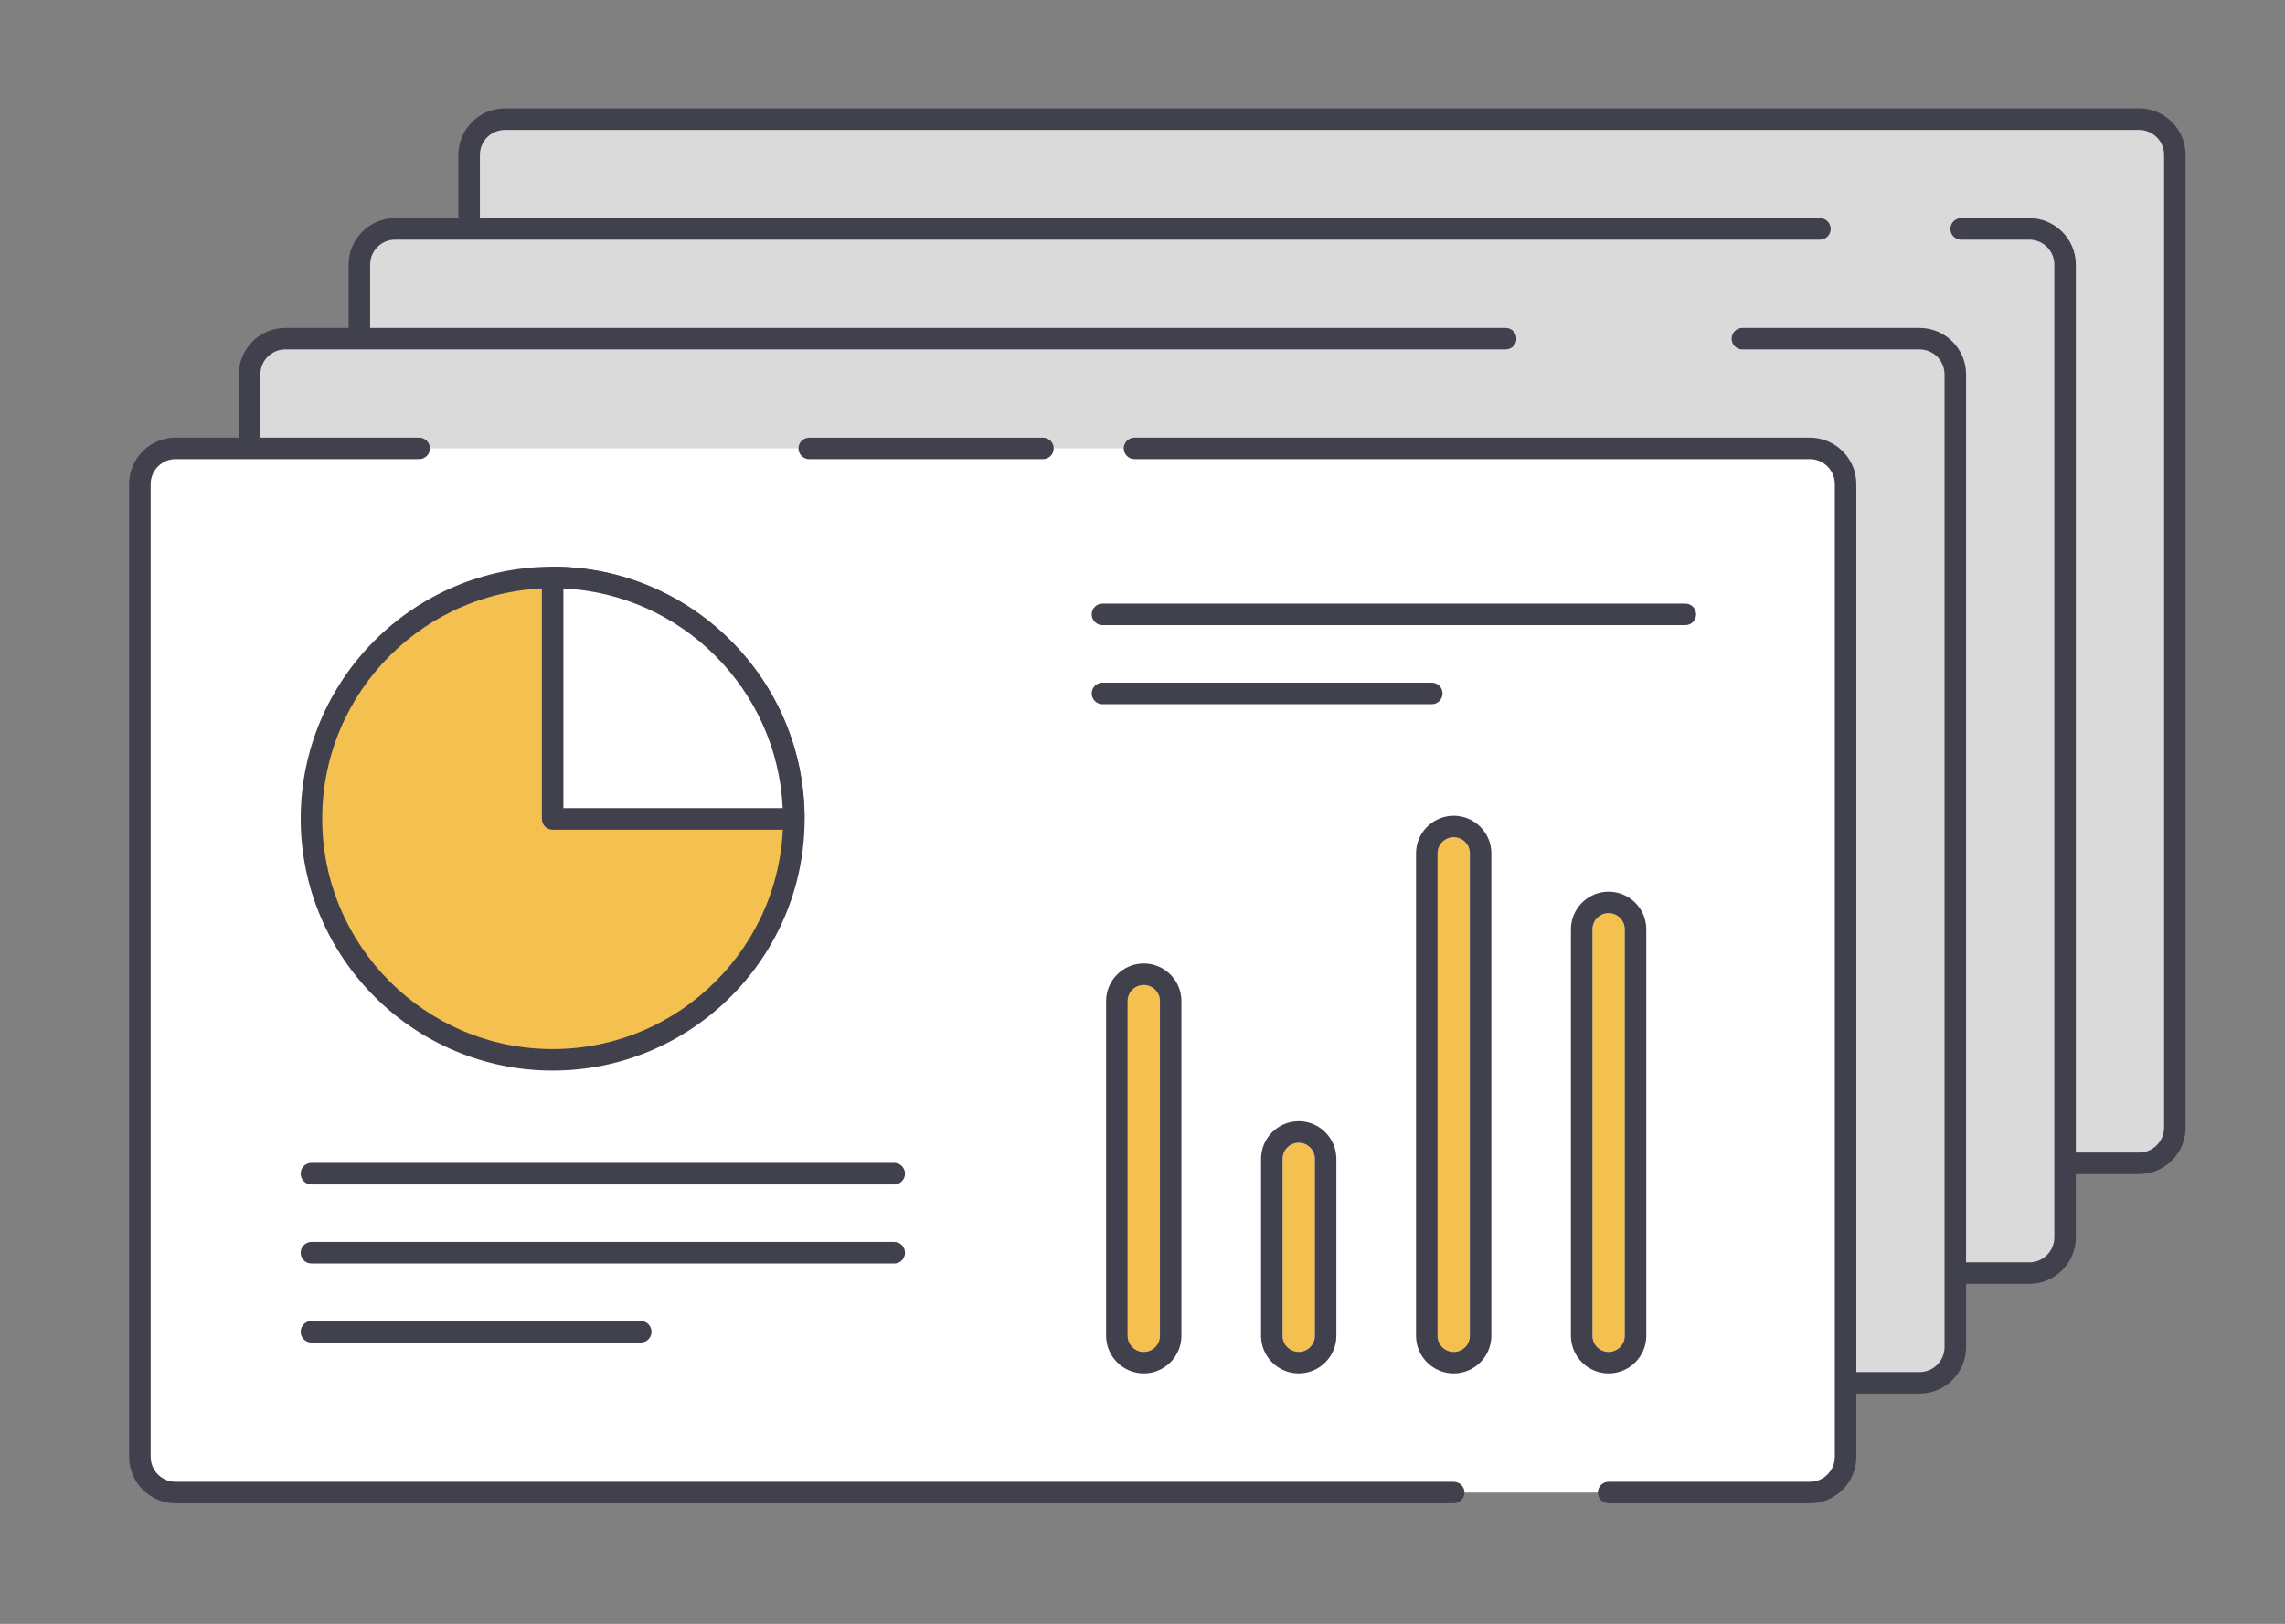
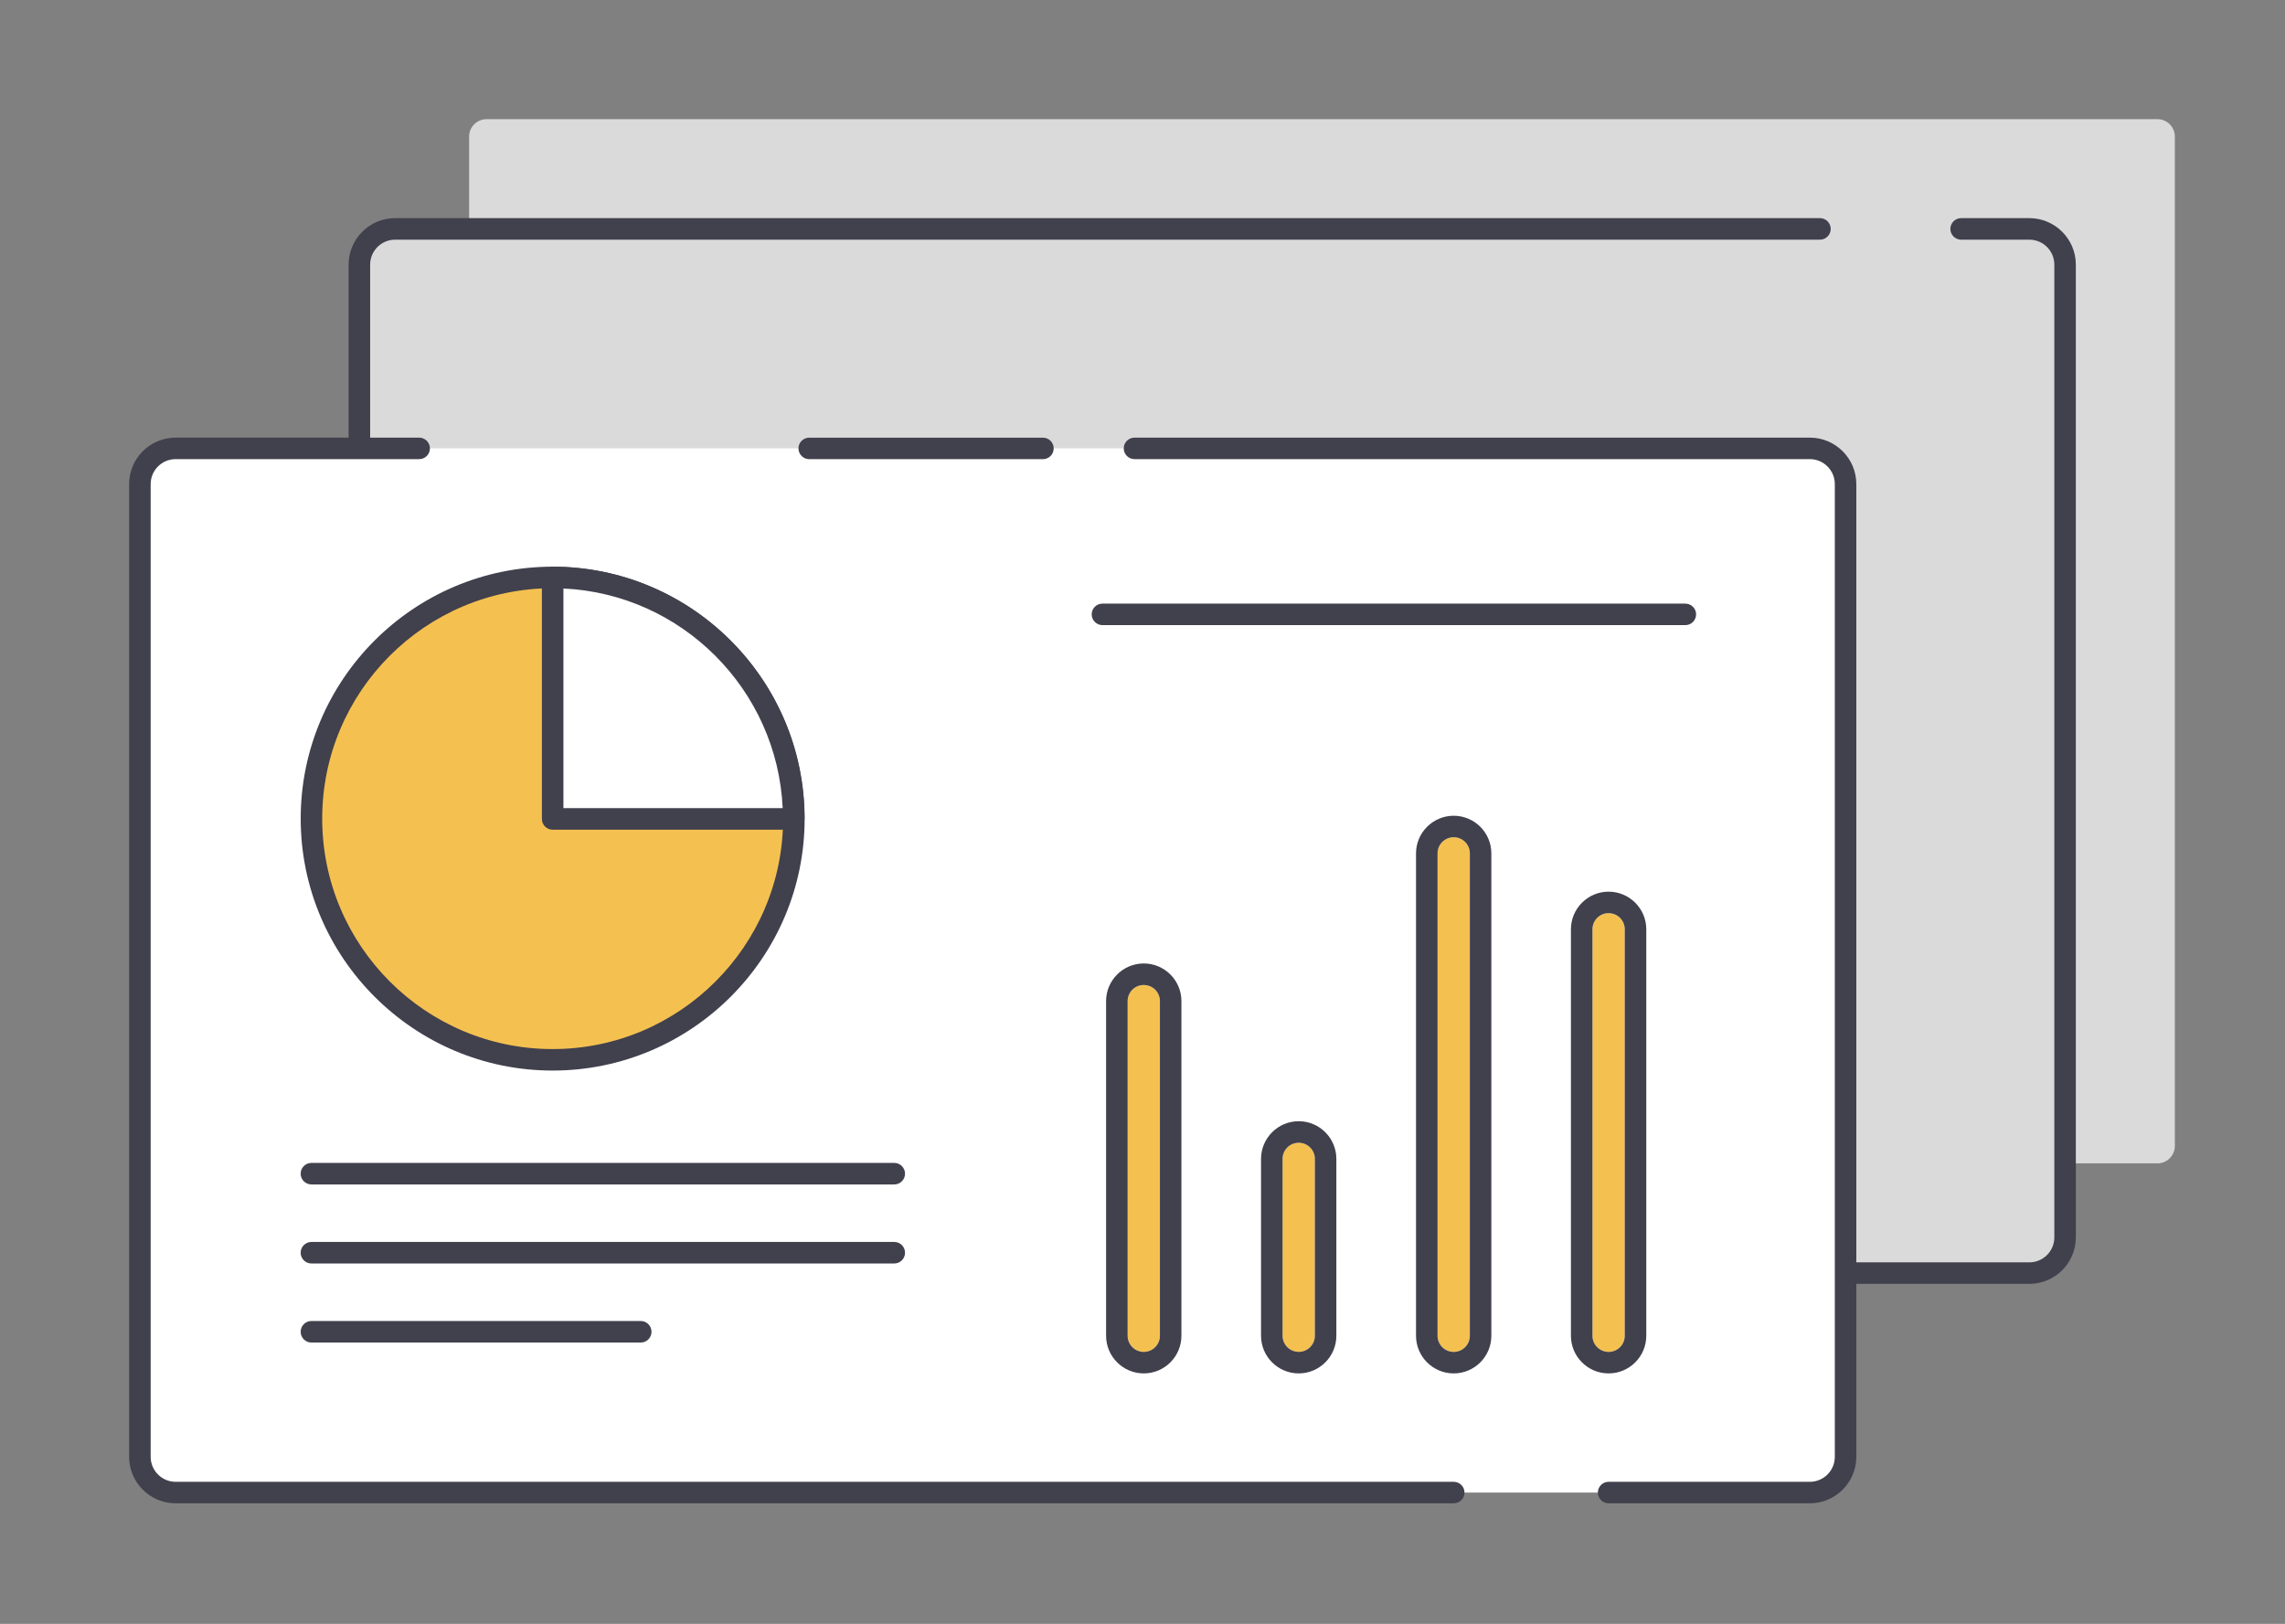
<svg xmlns="http://www.w3.org/2000/svg" xmlns:ns1="http://www.inkscape.org/namespaces/inkscape" xmlns:ns2="http://sodipodi.sourceforge.net/DTD/sodipodi-0.dtd" width="19.886mm" height="14.134mm" viewBox="0 0 19.886 14.134" id="svg8037" ns1:version="1.0.1 (1.0.1+r73)" ns2:docname="design_17.svg">
  <rect x="0" y="0" width="19.886" height="14.134" fill="#808080" stroke="none" />
  <defs id="defs8031" />
  <g ns1:label="Capa 1" ns1:groupmode="layer" id="layer1" transform="translate(-99.93,-62.251)">
    <g id="g13159" transform="matrix(0.353,0,0,-0.353,-95.288,152.598)">
      <g id="g2796" transform="translate(606.216,227.256)">
        <path d="m 0,0 h -41.196 c -0.237,0 -0.429,0.192 -0.429,0.428 v 24.889 c 0,0.237 0.192,0.429 0.429,0.429 H 0 c 0.236,0 0.428,-0.192 0.428,-0.429 V 0.428 C 0.428,0.192 0.236,0 0,0" style="fill:#dadada;fill-opacity:1;fill-rule:nonzero;stroke:none" id="path2798" />
      </g>
      <g id="g2800" transform="translate(565.472,252.737)">
-         <path d="m 0,0 c -0.34,0 -0.615,-0.276 -0.615,-0.616 v -23.983 c 0,-0.339 0.275,-0.616 0.615,-0.616 h 40.291 c 0.34,0 0.616,0.277 0.616,0.616 V -0.616 C 40.907,-0.276 40.631,0 40.291,0 Z M 40.291,-25.746 H 0 c -0.632,0 -1.146,0.515 -1.146,1.147 v 23.983 c 0,0.632 0.514,1.147 1.146,1.147 h 40.291 c 0.632,0 1.146,-0.515 1.146,-1.147 v -23.983 c 0,-0.632 -0.514,-1.147 -1.146,-1.147" style="fill:#41404d;fill-opacity:1;fill-rule:nonzero;stroke:none" id="path2802" />
-       </g>
+         </g>
      <g id="g2804" transform="translate(601.375,250.297)">
        <path d="m 0,0 h 1.682 c 0.487,0 0.881,-0.395 0.881,-0.881 v -23.984 c 0,-0.487 -0.394,-0.881 -0.881,-0.881 h -40.29 c -0.487,0 -0.881,0.394 -0.881,0.881 v 23.984 c 0,0.486 0.394,0.881 0.881,0.881 h 35.127" style="fill:#dadada;fill-opacity:1;fill-rule:nonzero;stroke:none" id="path2806" />
      </g>
      <g id="g2808" transform="translate(603.057,224.285)">
        <path d="m 0,0 h -40.291 c -0.632,0 -1.146,0.514 -1.146,1.146 V 25.13 c 0,0.632 0.514,1.147 1.146,1.147 h 35.128 c 0.146,0 0.266,-0.119 0.266,-0.266 0,-0.146 -0.12,-0.265 -0.266,-0.265 h -35.128 c -0.339,0 -0.615,-0.276 -0.615,-0.616 V 1.146 c 0,-0.339 0.276,-0.616 0.615,-0.616 L 0,0.53 c 0.34,0 0.616,0.277 0.616,0.616 V 25.13 c 0,0.34 -0.276,0.616 -0.616,0.616 h -1.682 c -0.146,0 -0.265,0.119 -0.265,0.265 0,0.147 0.119,0.266 0.265,0.266 H 0 c 0.632,0 1.146,-0.515 1.146,-1.147 V 1.146 C 1.146,0.514 0.632,0 0,0" style="fill:#41404d;fill-opacity:1;fill-rule:nonzero;stroke:none" id="path2810" />
      </g>
      <g id="g2812" transform="translate(595.983,247.59)">
-         <path d="M 0,0 H 4.368 C 4.855,0 5.25,-0.395 5.25,-0.881 v -23.984 c 0,-0.486 -0.395,-0.881 -0.882,-0.881 h -40.29 c -0.487,0 -0.881,0.395 -0.881,0.881 v 23.984 c 0,0.486 0.394,0.881 0.881,0.881 h 30.086" style="fill:#dadada;fill-opacity:1;fill-rule:nonzero;stroke:none" id="path2814" />
-       </g>
+         </g>
      <g id="g2816" transform="translate(600.351,221.579)">
-         <path d="m 0,0 h -40.291 c -0.632,0 -1.146,0.515 -1.146,1.147 V 25.13 c 0,0.632 0.514,1.146 1.146,1.146 h 30.086 c 0.146,0 0.266,-0.118 0.266,-0.265 0,-0.147 -0.12,-0.265 -0.266,-0.265 h -30.086 c -0.34,0 -0.615,-0.276 -0.615,-0.616 V 1.147 c 0,-0.34 0.275,-0.616 0.615,-0.616 H 0 c 0.34,0 0.615,0.276 0.615,0.616 V 25.13 c 0,0.34 -0.275,0.616 -0.615,0.616 h -4.369 c -0.146,0 -0.265,0.118 -0.265,0.265 0,0.147 0.119,0.265 0.265,0.265 H 0 c 0.632,0 1.146,-0.514 1.146,-1.146 V 1.147 C 1.146,0.515 0.632,0 0,0" style="fill:#41404d;fill-opacity:1;fill-rule:nonzero;stroke:none" id="path2818" />
-       </g>
+         </g>
      <g id="g2820" transform="translate(598.098,219.139)">
        <path d="m 0,0 h -41.196 c -0.237,0 -0.428,0.192 -0.428,0.428 v 24.889 c 0,0.237 0.191,0.429 0.428,0.429 H 0 c 0.236,0 0.428,-0.192 0.428,-0.429 V 0.428 C 0.428,0.192 0.236,0 0,0" style="fill:#ffffff;fill-opacity:1;fill-rule:nonzero;stroke:none" id="path2822" />
      </g>
      <g id="g2824" transform="translate(588.865,218.874)">
        <path d="m 0,0 h -31.51 c -0.632,0 -1.146,0.515 -1.146,1.146 V 25.13 c 0,0.632 0.514,1.146 1.146,1.146 h 6.005 c 0.146,0 0.265,-0.119 0.265,-0.265 0,-0.147 -0.119,-0.265 -0.265,-0.265 h -6.005 c -0.34,0 -0.615,-0.277 -0.615,-0.616 V 1.146 c 0,-0.339 0.275,-0.616 0.615,-0.616 L 0,0.53 C 0.146,0.53 0.266,0.412 0.266,0.265 0.266,0.119 0.146,0 0,0" style="fill:#41404d;fill-opacity:1;fill-rule:nonzero;stroke:none" id="path2826" />
      </g>
      <g id="g2828" transform="translate(597.645,218.874)">
        <path d="m 0,0 h -4.96 c -0.147,0 -0.266,0.119 -0.266,0.265 0,0.147 0.119,0.265 0.266,0.265 H 0 c 0.34,0 0.616,0.277 0.616,0.616 V 25.13 c 0,0.339 -0.276,0.616 -0.616,0.616 h -16.649 c -0.146,0 -0.266,0.118 -0.266,0.265 0,0.146 0.12,0.265 0.266,0.265 H 0 c 0.632,0 1.146,-0.514 1.146,-1.146 V 1.146 C 1.146,0.515 0.632,0 0,0" style="fill:#41404d;fill-opacity:1;fill-rule:nonzero;stroke:none" id="path2830" />
      </g>
      <g id="g2832" transform="translate(578.738,244.619)">
        <path d="m 0,0 h -5.762 c -0.146,0 -0.265,0.119 -0.265,0.265 0,0.147 0.119,0.265 0.265,0.265 H 0 C 0.146,0.53 0.265,0.412 0.265,0.265 0.265,0.119 0.146,0 0,0" style="fill:#41404d;fill-opacity:1;fill-rule:nonzero;stroke:none" id="path2834" />
      </g>
      <g id="g2836" transform="translate(572.597,235.756)">
        <path d="m 0,0 c 0,-3.284 -2.662,-5.947 -5.947,-5.947 -3.284,0 -5.946,2.663 -5.946,5.947 0,3.284 2.662,5.947 5.946,5.947 C -2.662,5.947 0,3.284 0,0" style="fill:#f4c151;fill-opacity:1;fill-rule:nonzero;stroke:none" id="path2838" />
      </g>
      <g id="g2840" transform="translate(566.65,241.437)">
        <path d="m 0,0 c -3.133,0 -5.681,-2.548 -5.681,-5.681 0,-3.133 2.548,-5.682 5.681,-5.682 3.133,0 5.682,2.549 5.682,5.682 C 5.682,-2.548 3.133,0 0,0 m 0,-11.893 c -3.425,0 -6.211,2.787 -6.211,6.212 0,3.425 2.786,6.212 6.211,6.212 3.426,0 6.213,-2.787 6.213,-6.212 0,-3.425 -2.787,-6.212 -6.213,-6.212" style="fill:#41404d;fill-opacity:1;fill-rule:nonzero;stroke:none" id="path2842" />
      </g>
      <g id="g2844" transform="translate(572.593,235.749)">
        <path d="M 0,0 H -5.943 V 5.954 C -2.664,5.954 0,3.29 0,0" style="fill:#ffffff;fill-opacity:1;fill-rule:nonzero;stroke:none" id="path2846" />
      </g>
      <g id="g2848" transform="translate(566.916,236.014)">
        <path d="M 0,0 H 5.406 C 5.271,2.925 2.92,5.281 0,5.416 Z m 5.678,-0.531 h -5.944 c -0.146,0 -0.265,0.119 -0.265,0.265 v 5.953 c 0,0.147 0.119,0.266 0.265,0.266 3.424,0 6.209,-2.79 6.209,-6.219 0,-0.146 -0.119,-0.265 -0.265,-0.265" style="fill:#41404d;fill-opacity:1;fill-rule:nonzero;stroke:none" id="path2850" />
      </g>
      <g id="g2852" transform="translate(581.224,222.607)">
        <path d="m 0,0 c -0.22,0 -0.398,0.178 -0.398,0.398 v 8.251 c 0,0.22 0.178,0.398 0.398,0.398 0.22,0 0.398,-0.178 0.398,-0.398 V 0.398 C 0.398,0.178 0.22,0 0,0" style="fill:#f4c151;fill-opacity:1;fill-rule:nonzero;stroke:none" id="path2854" />
      </g>
      <g id="g2856" transform="translate(581.224,232.185)">
        <path d="M 0,0 C -0.512,0 -0.929,-0.417 -0.929,-0.928 V -9.18 c 0,-0.511 0.417,-0.928 0.929,-0.928 0.512,0 0.928,0.417 0.928,0.928 v 8.252 C 0.928,-0.417 0.512,0 0,0 m 0,-0.531 c 0.22,0 0.398,-0.178 0.398,-0.397 V -9.18 C 0.398,-9.399 0.22,-9.578 0,-9.578 c -0.22,0 -0.398,0.179 -0.398,0.398 v 8.252 c 0,0.219 0.178,0.397 0.398,0.397" style="fill:#41404d;fill-opacity:1;fill-rule:nonzero;stroke:none" id="path2858" />
      </g>
      <g id="g2860" transform="translate(585.044,222.607)">
        <path d="m 0,0 c -0.22,0 -0.398,0.178 -0.398,0.398 v 4.361 c 0,0.22 0.178,0.398 0.398,0.398 0.22,0 0.398,-0.178 0.398,-0.398 V 0.398 C 0.398,0.178 0.22,0 0,0" style="fill:#f4c151;fill-opacity:1;fill-rule:nonzero;stroke:none" id="path2862" />
      </g>
      <g id="g2864" transform="translate(585.044,228.295)">
        <path d="M 0,0 C -0.512,0 -0.929,-0.417 -0.929,-0.929 V -5.29 c 0,-0.511 0.417,-0.928 0.929,-0.928 0.512,0 0.928,0.417 0.928,0.928 v 4.361 C 0.928,-0.417 0.512,0 0,0 m 0,-0.531 c 0.22,0 0.398,-0.178 0.398,-0.398 V -5.29 C 0.398,-5.509 0.22,-5.687 0,-5.687 c -0.22,0 -0.398,0.178 -0.398,0.397 v 4.361 c 0,0.22 0.178,0.398 0.398,0.398" style="fill:#41404d;fill-opacity:1;fill-rule:nonzero;stroke:none" id="path2866" />
      </g>
      <g id="g2868" transform="translate(588.865,222.607)">
        <path d="m 0,0 c -0.22,0 -0.398,0.178 -0.398,0.398 v 11.894 c 0,0.22 0.178,0.398 0.398,0.398 0.22,0 0.398,-0.178 0.398,-0.398 V 0.398 C 0.398,0.178 0.22,0 0,0" style="fill:#f4c151;fill-opacity:1;fill-rule:nonzero;stroke:none" id="path2870" />
      </g>
      <g id="g2872" transform="translate(588.865,235.827)">
        <path d="m 0,0 c -0.512,0 -0.929,-0.417 -0.929,-0.928 v -11.894 c 0,-0.512 0.417,-0.928 0.929,-0.928 0.512,0 0.928,0.416 0.928,0.928 V -0.928 C 0.928,-0.417 0.512,0 0,0 m 0,-0.53 c 0.22,0 0.398,-0.178 0.398,-0.398 v -11.894 c 0,-0.22 -0.178,-0.398 -0.398,-0.398 -0.22,0 -0.398,0.178 -0.398,0.398 v 11.894 c 0,0.22 0.178,0.398 0.398,0.398" style="fill:#41404d;fill-opacity:1;fill-rule:nonzero;stroke:none" id="path2874" />
      </g>
      <g id="g2876" transform="translate(592.684,222.607)">
        <path d="m 0,0 c -0.22,0 -0.398,0.178 -0.398,0.398 v 10.021 c 0,0.22 0.178,0.399 0.398,0.399 0.22,0 0.398,-0.179 0.398,-0.399 V 0.398 C 0.398,0.178 0.22,0 0,0" style="fill:#f4c151;fill-opacity:1;fill-rule:nonzero;stroke:none" id="path2878" />
      </g>
      <g id="g2880" transform="translate(592.684,233.955)">
        <path d="M 0,0 C -0.512,0 -0.929,-0.417 -0.929,-0.928 V -10.95 c 0,-0.512 0.417,-0.928 0.929,-0.928 0.512,0 0.929,0.416 0.929,0.928 V -0.928 C 0.929,-0.417 0.512,0 0,0 m 0,-0.53 c 0.22,0 0.398,-0.178 0.398,-0.398 V -10.95 c 0,-0.22 -0.178,-0.398 -0.398,-0.398 -0.22,0 -0.398,0.178 -0.398,0.398 v 10.022 c 0,0.22 0.178,0.398 0.398,0.398" style="fill:#41404d;fill-opacity:1;fill-rule:nonzero;stroke:none" id="path2882" />
      </g>
      <g id="g2884" transform="translate(560.704,227.001)">
        <path d="M 0,0 H 14.37" style="fill:#ffffff;fill-opacity:1;fill-rule:nonzero;stroke:none" id="path2886" />
      </g>
      <g id="g2888" transform="translate(575.073,226.736)">
        <path d="m 0,0 h -14.37 c -0.146,0 -0.265,0.119 -0.265,0.265 0,0.147 0.119,0.266 0.265,0.266 H 0 C 0.146,0.531 0.265,0.412 0.265,0.265 0.265,0.119 0.146,0 0,0" style="fill:#41404d;fill-opacity:1;fill-rule:nonzero;stroke:none" id="path2890" />
      </g>
      <g id="g2892" transform="translate(560.704,225.052)">
        <path d="M 0,0 H 14.37" style="fill:#ffffff;fill-opacity:1;fill-rule:nonzero;stroke:none" id="path2894" />
      </g>
      <g id="g2896" transform="translate(575.073,224.787)">
        <path d="m 0,0 h -14.37 c -0.146,0 -0.265,0.119 -0.265,0.265 0,0.147 0.119,0.266 0.265,0.266 H 0 C 0.146,0.531 0.265,0.412 0.265,0.265 0.265,0.119 0.146,0 0,0" style="fill:#41404d;fill-opacity:1;fill-rule:nonzero;stroke:none" id="path2898" />
      </g>
      <g id="g2900" transform="translate(560.704,223.104)">
        <path d="M 0,0 H 8.119" style="fill:#ffffff;fill-opacity:1;fill-rule:nonzero;stroke:none" id="path2902" />
      </g>
      <g id="g2904" transform="translate(568.823,222.838)">
        <path d="m 0,0 h -8.12 c -0.146,0 -0.265,0.119 -0.265,0.265 0,0.147 0.119,0.266 0.265,0.266 H 0 C 0.146,0.531 0.265,0.412 0.265,0.265 0.265,0.119 0.146,0 0,0" style="fill:#41404d;fill-opacity:1;fill-rule:nonzero;stroke:none" id="path2906" />
      </g>
      <g id="g2908" transform="translate(580.206,240.792)">
        <path d="M 0,0 H 14.37" style="fill:#ffffff;fill-opacity:1;fill-rule:nonzero;stroke:none" id="path2910" />
      </g>
      <g id="g2912" transform="translate(594.576,240.527)">
        <path d="m 0,0 h -14.371 c -0.146,0 -0.265,0.119 -0.265,0.265 0,0.147 0.119,0.265 0.265,0.265 H 0 C 0.146,0.53 0.265,0.412 0.265,0.265 0.265,0.119 0.146,0 0,0" style="fill:#41404d;fill-opacity:1;fill-rule:nonzero;stroke:none" id="path2914" />
      </g>
      <g id="g2916" transform="translate(580.206,238.843)">
-         <path d="M 0,0 H 8.12" style="fill:#ffffff;fill-opacity:1;fill-rule:nonzero;stroke:none" id="path2918" />
-       </g>
+         </g>
      <g id="g2920" transform="translate(588.325,238.577)">
-         <path d="m 0,0 h -8.12 c -0.146,0 -0.265,0.119 -0.265,0.266 0,0.146 0.119,0.265 0.265,0.265 H 0 C 0.146,0.531 0.265,0.412 0.265,0.266 0.265,0.119 0.146,0 0,0" style="fill:#41404d;fill-opacity:1;fill-rule:nonzero;stroke:none" id="path2922" />
-       </g>
+         </g>
    </g>
  </g>
</svg>